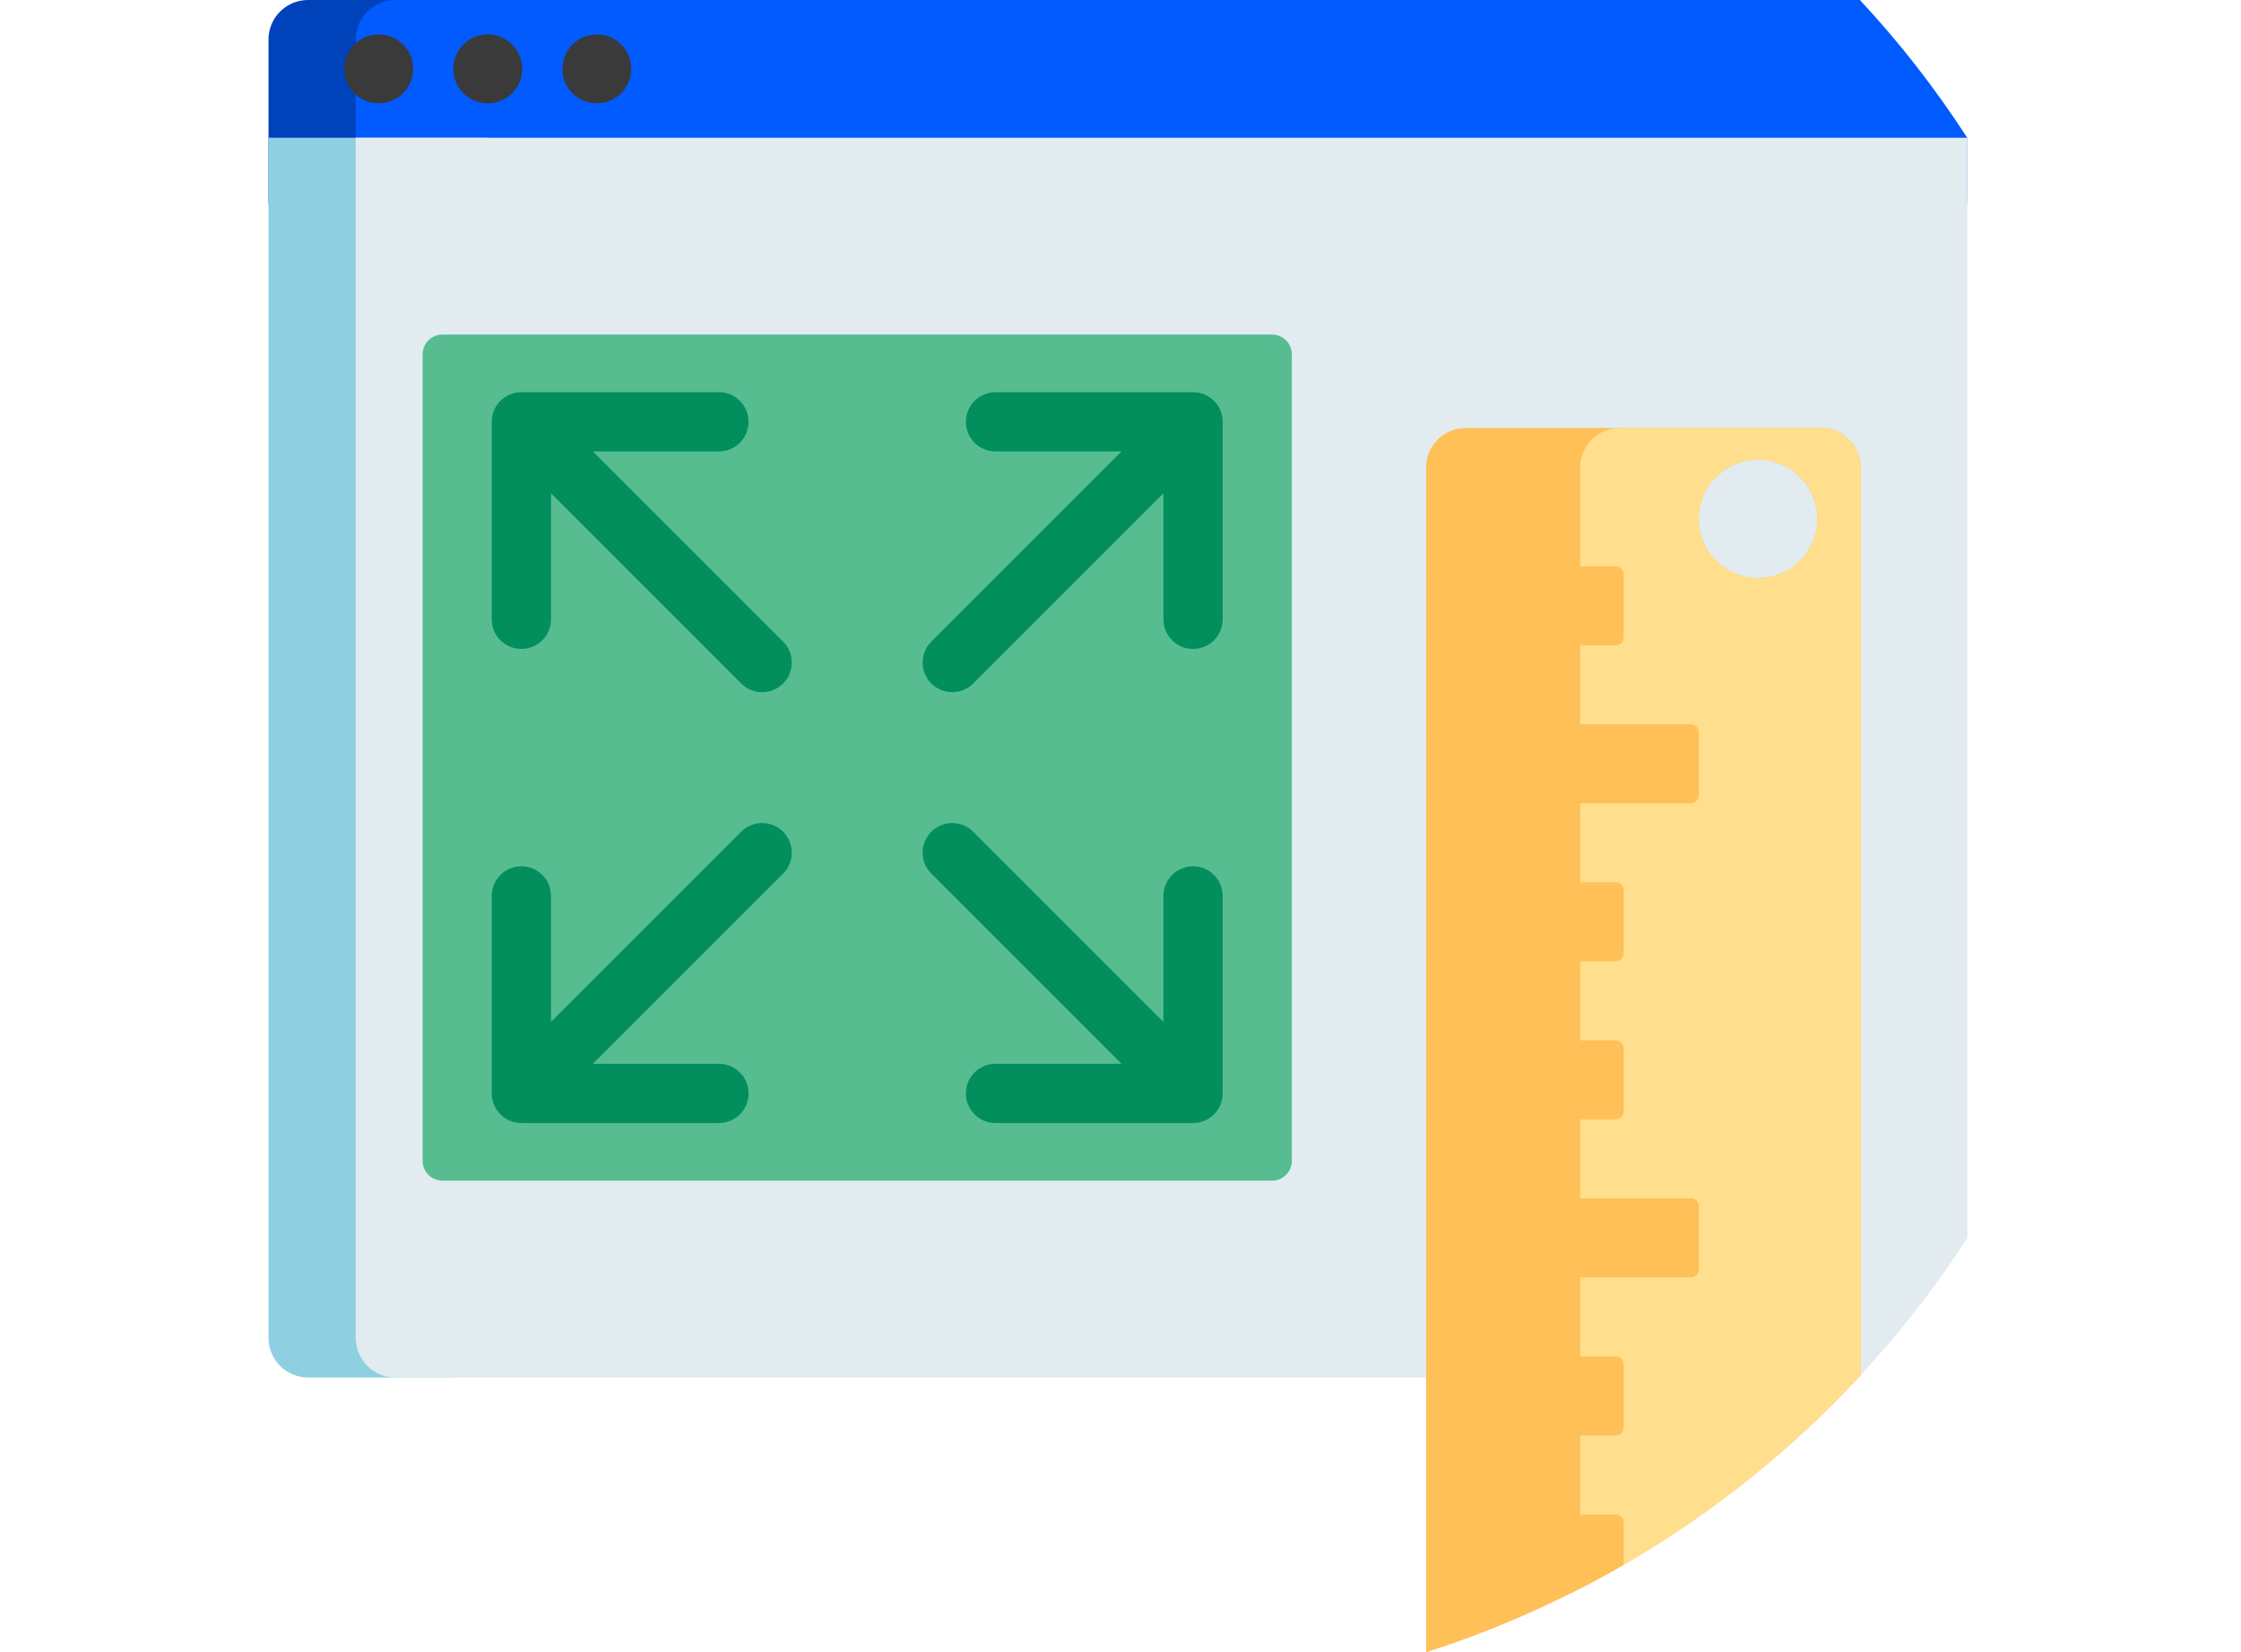
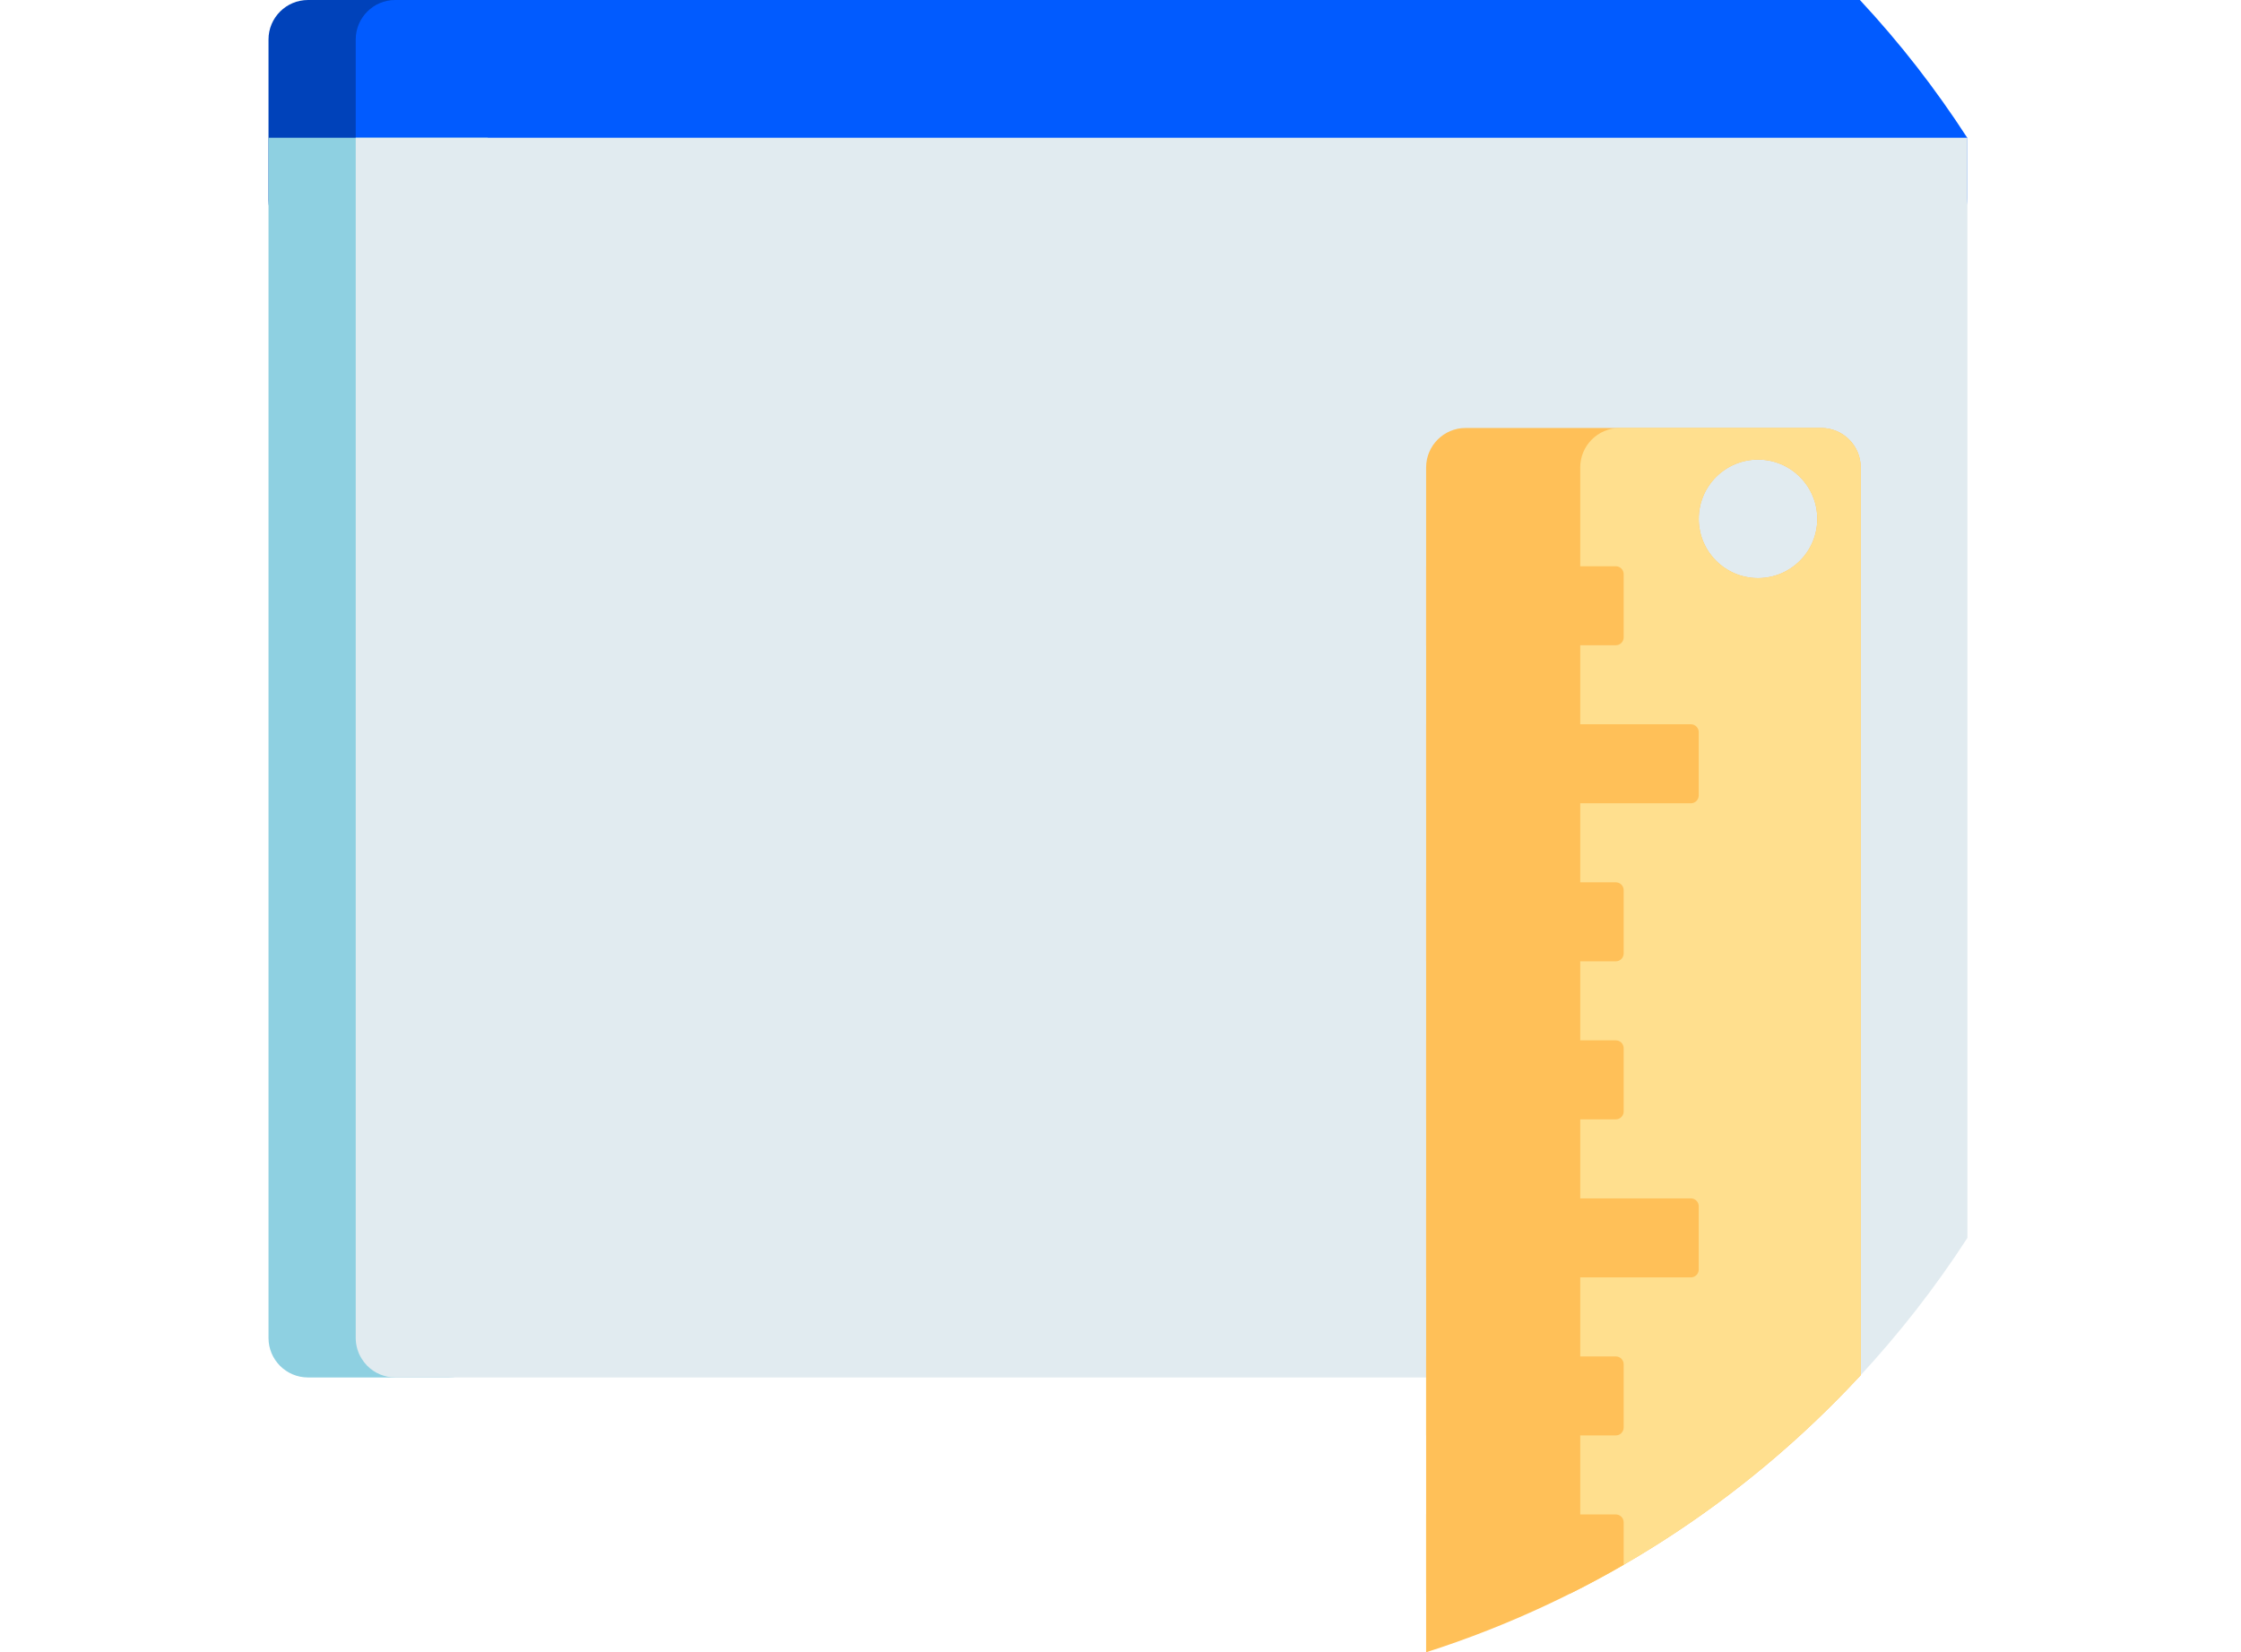
<svg xmlns="http://www.w3.org/2000/svg" width="217" height="160" viewBox="0 0 217 160" fill="none">
  <path d="M102.134 23.208H29.826C27.713 23.208 26 21.493 26 19.382V3.826C26 1.713 27.713 0 29.826 0H102.134C104.247 0 105.96 1.713 105.96 3.826V19.382C105.96 21.493 104.247 23.208 102.134 23.208Z" fill="#0042BA" />
  <path d="M190.508 13.364V19.126C190.508 21.239 188.795 22.952 186.682 22.952H38.271C36.158 22.952 34.445 21.239 34.445 19.126V3.826C34.445 1.713 36.158 0 38.271 0H180.099C183.991 4.182 187.389 8.55 190.508 13.364Z" fill="#015BFF" />
-   <path d="M40.006 6.67C40.006 8.511 38.513 10.004 36.67 10.004C34.829 10.004 33.336 8.511 33.336 6.67C33.336 4.827 34.829 3.334 36.67 3.334C38.513 3.334 40.006 4.827 40.006 6.67ZM47.23 3.334C45.389 3.334 43.896 4.827 43.896 6.67C43.896 8.511 45.389 10.004 47.23 10.004C49.073 10.004 50.566 8.511 50.566 6.67C50.566 4.827 49.073 3.334 47.23 3.334ZM57.79 3.334C55.949 3.334 54.456 4.827 54.456 6.67C54.456 8.511 55.949 10.004 57.79 10.004C59.633 10.004 61.126 8.511 61.126 6.67C61.126 4.827 59.633 3.334 57.79 3.334Z" fill="#3A3A3A" />
  <path d="M43.405 133.387H29.826C27.713 133.387 26 131.675 26 129.561V13.34H47.23V129.561C47.23 131.675 45.518 133.387 43.405 133.387Z" fill="#8ED0E1" />
  <path d="M190.509 13.362V119.871C187.392 124.685 183.861 129.204 179.97 133.386H38.273C37.216 133.386 36.26 132.958 35.568 132.265C35.559 132.257 35.553 132.248 35.544 132.241C35.348 132.041 35.176 131.818 35.027 131.58C34.922 131.41 34.825 131.235 34.747 131.05C34.698 130.935 34.656 130.817 34.619 130.697C34.507 130.338 34.445 129.956 34.445 129.56V13.338H190.493C190.493 13.338 190.471 13.304 190.509 13.362Z" fill="#E1EBF0" />
-   <path d="M40.922 112.414V34.313C40.922 33.257 41.778 32.4 42.835 32.4H123.177C124.234 32.4 125.09 33.257 125.09 34.313V112.414C125.09 113.469 124.234 114.327 123.177 114.327H42.835C41.778 114.327 40.922 113.469 40.922 112.414Z" fill="#57BD91" />
-   <path d="M75.83 80.54C76.951 81.661 76.951 83.477 75.83 84.597L57.413 103.014H69.616C71.2 103.014 72.485 104.298 72.485 105.883C72.485 107.467 71.2 108.753 69.616 108.753H50.487C48.902 108.753 47.617 107.467 47.617 105.883V86.754C47.617 85.168 48.902 83.885 50.487 83.885C52.071 83.885 53.356 85.168 53.356 86.754V98.955L71.772 80.54C72.892 79.419 74.709 79.419 75.83 80.54ZM115.526 37.975H96.397C94.812 37.975 93.527 39.258 93.527 40.844C93.527 42.43 94.812 43.713 96.397 43.713H108.599L90.183 62.128C89.062 63.251 89.062 65.066 90.183 66.187C90.743 66.748 91.477 67.027 92.212 67.027C92.946 67.027 93.68 66.748 94.24 66.187L112.656 47.771V59.973C112.656 61.559 113.942 62.843 115.526 62.843C117.11 62.843 118.395 61.559 118.395 59.973V40.844C118.395 39.258 117.11 37.975 115.526 37.975ZM57.413 43.713H69.616C71.2 43.713 72.485 42.43 72.485 40.844C72.485 39.258 71.2 37.975 69.616 37.975H50.487C48.902 37.975 47.617 39.258 47.617 40.844V59.973C47.617 61.559 48.902 62.843 50.487 62.843C52.071 62.843 53.356 61.559 53.356 59.973V47.771L71.772 66.187C72.331 66.748 73.066 67.027 73.8 67.027C74.534 67.027 75.269 66.748 75.83 66.187C76.951 65.066 76.951 63.249 75.83 62.128L57.413 43.713ZM115.526 83.885C113.942 83.885 112.656 85.168 112.656 86.754V98.956L94.24 80.54C93.121 79.419 91.303 79.419 90.183 80.54C89.062 81.661 89.062 83.478 90.183 84.597L108.599 103.014H96.397C94.812 103.014 93.527 104.298 93.527 105.883C93.527 107.469 94.812 108.753 96.397 108.753H115.526C117.11 108.753 118.395 107.469 118.395 105.883V86.754C118.395 85.168 117.11 83.885 115.526 83.885Z" fill="#028F5D" />
  <path d="M180.178 133.162V45.269C180.178 43.156 178.465 41.443 176.352 41.443H141.92C139.806 41.443 138.094 43.156 138.094 45.269V159.999C154.392 154.791 168.835 145.431 180.178 133.162ZM170.231 44.504C173.401 44.504 175.969 47.073 175.969 50.243C175.969 53.413 173.401 55.981 170.231 55.981C167.061 55.981 164.492 53.413 164.492 50.243C164.492 47.073 167.061 44.504 170.231 44.504Z" fill="#FFC058" />
  <path d="M180.179 133.162V45.269C180.179 43.156 178.466 41.443 176.353 41.443H156.841C154.728 41.443 153.016 43.156 153.016 45.269V153.829C163.253 148.559 172.436 141.537 180.179 133.162ZM170.232 44.504C173.402 44.504 175.971 47.073 175.971 50.243C175.971 53.413 173.402 55.981 170.232 55.981C167.062 55.981 164.493 53.413 164.493 50.243C164.493 47.073 167.062 44.504 170.232 44.504Z" fill="#FFDF8E" />
  <path d="M156.458 108.394H138.094V100.742H156.458C156.881 100.742 157.223 101.084 157.223 101.507V107.629C157.223 108.051 156.881 108.394 156.458 108.394ZM157.223 92.325V86.204C157.223 85.781 156.881 85.439 156.458 85.439H138.094V93.09H156.458C156.881 93.09 157.223 92.748 157.223 92.325ZM156.458 146.652H138.094V154.304H152.066C153.814 153.428 155.536 152.504 157.223 151.527V147.417C157.223 146.994 156.881 146.652 156.458 146.652ZM156.458 131.349H138.094V139H156.458C156.881 139 157.223 138.658 157.223 138.235V132.114C157.223 131.691 156.881 131.349 156.458 131.349ZM163.727 116.045H138.094V123.697H163.727C164.15 123.697 164.492 123.355 164.492 122.932V116.811C164.492 116.388 164.15 116.045 163.727 116.045ZM157.223 61.718V55.597C157.223 55.174 156.881 54.832 156.458 54.832H138.094V62.484H156.458C156.881 62.484 157.223 62.142 157.223 61.718ZM163.727 70.135H138.094V77.787H163.727C164.15 77.787 164.492 77.445 164.492 77.022V70.9C164.492 70.478 164.15 70.135 163.727 70.135Z" fill="#FFC058" />
</svg>